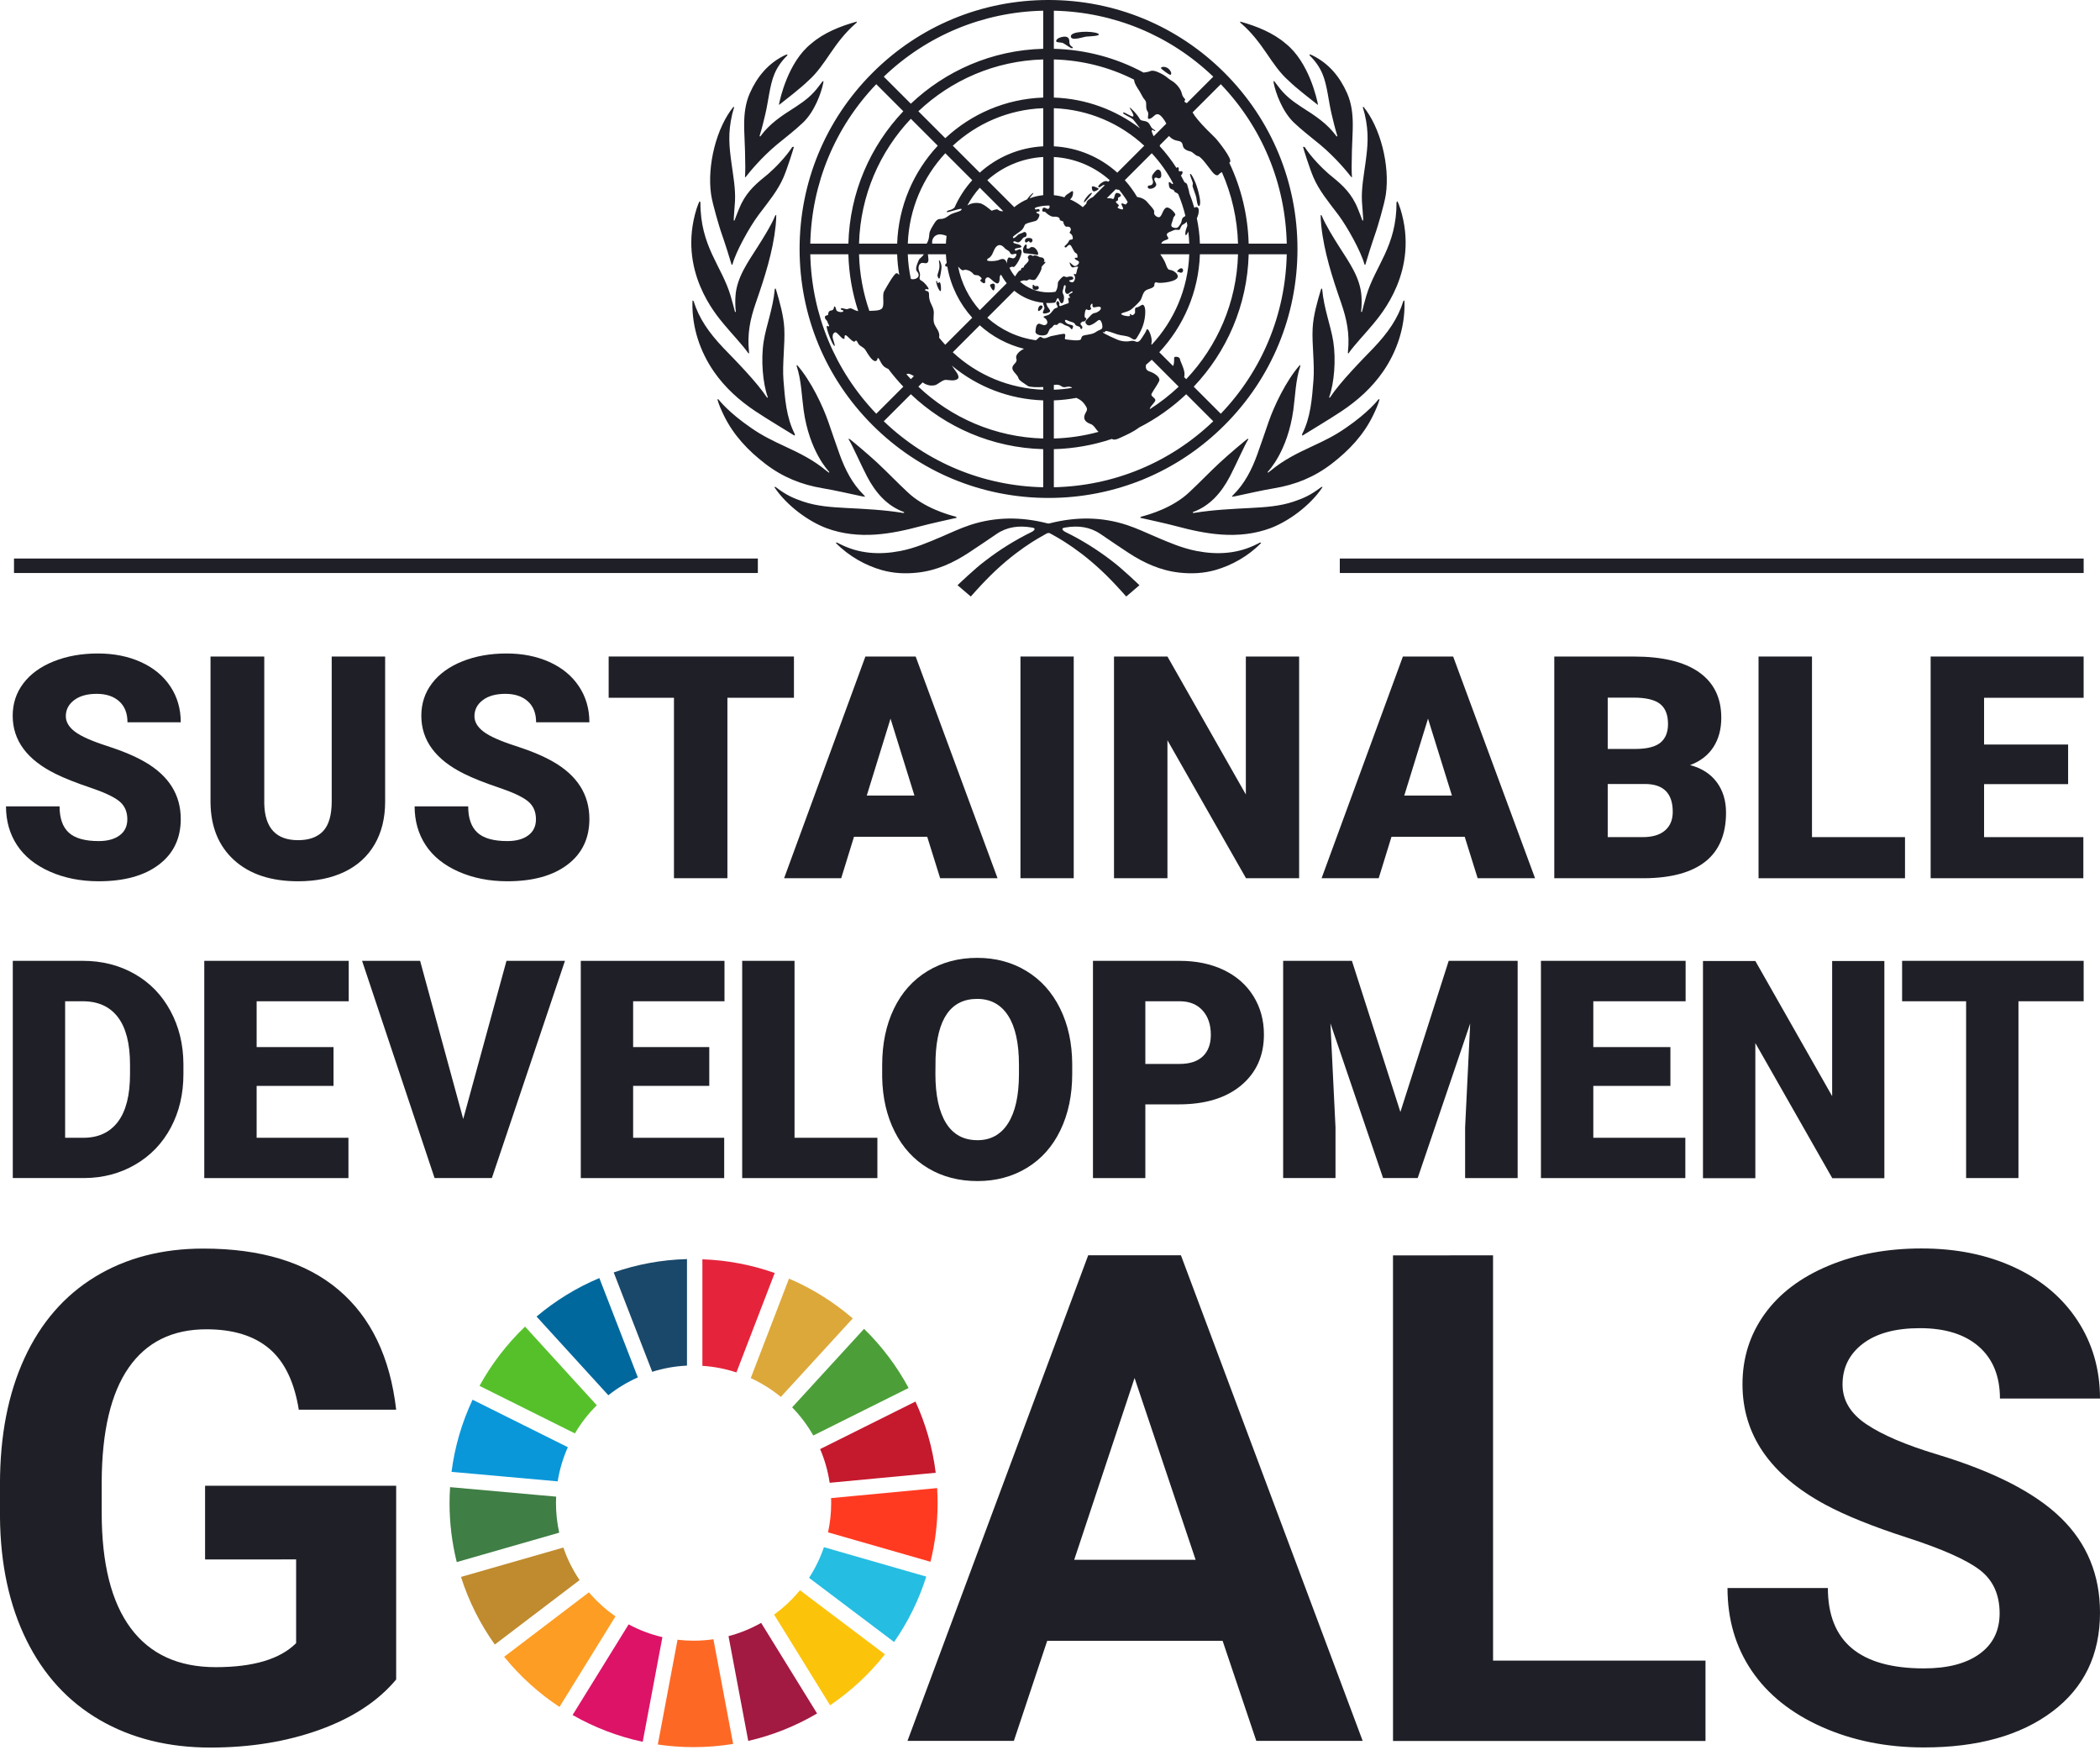
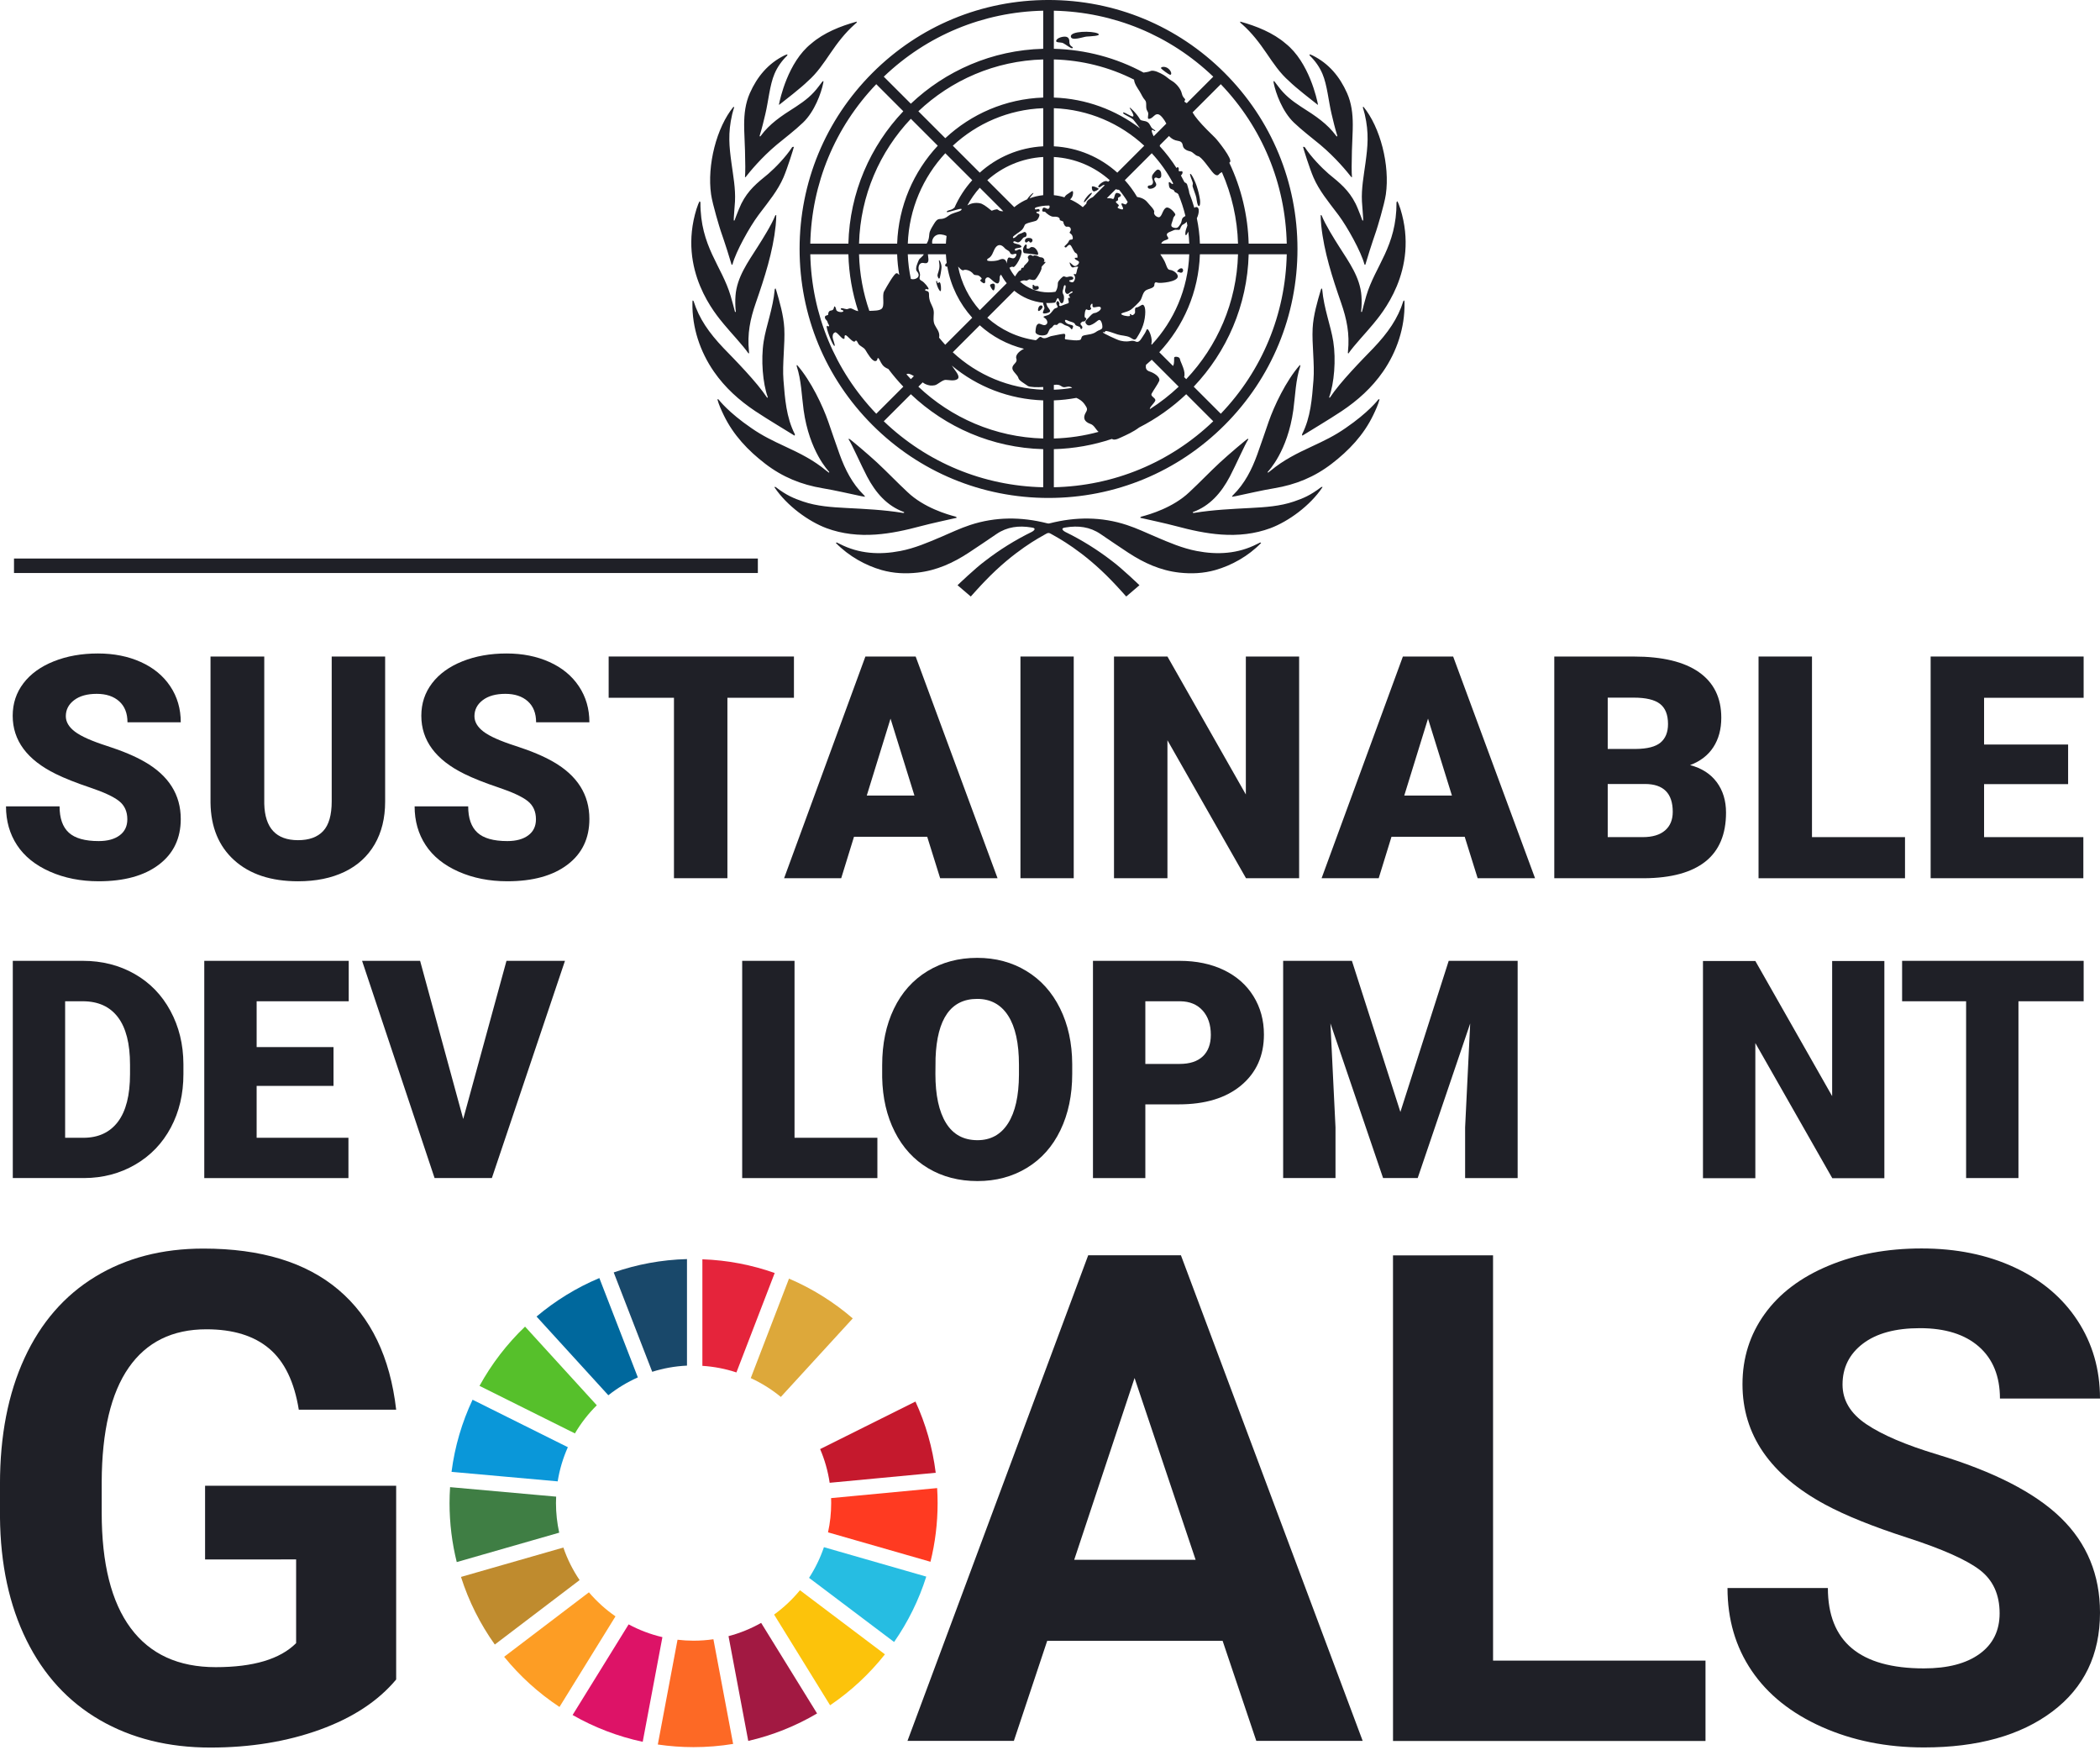
<svg xmlns="http://www.w3.org/2000/svg" width="600" height="500" viewBox="0 0 600 500" fill="none">
  <g clip-path="url(#clip0_333_5759)">
    <path d="M113.19 479.78C108.043 485.943 100.769 490.721 91.372 494.12C81.969 497.519 71.555 499.222 60.119 499.222C48.117 499.222 37.583 496.598 28.535 491.363C19.481 486.121 12.492 478.516 7.568 468.541C2.644 458.572 0.121 446.85 -0.006 433.387V423.952C-0.006 410.101 2.326 398.112 6.996 387.978C11.666 377.85 18.394 370.099 27.194 364.73C35.994 359.361 46.299 356.68 58.111 356.68C74.567 356.68 87.426 360.6 96.703 368.447C105.979 376.287 111.469 387.711 113.191 402.699H85.369C84.092 394.757 81.284 388.95 76.931 385.265C72.579 381.58 66.594 379.737 58.969 379.737C49.255 379.737 41.852 383.39 36.77 390.697C31.689 398.004 29.121 408.862 29.057 423.285V432.142C29.057 446.692 31.821 457.677 37.349 465.111C42.876 472.545 50.971 476.261 61.645 476.255C72.376 476.255 80.032 473.968 84.607 469.393V445.478L58.595 445.488V424.426H113.191L113.19 479.78Z" fill="#1F2027" />
    <path d="M306.92 445.58H341.604L324.163 393.652L306.92 445.58ZM349.318 468.732H299.201L289.677 497.317H259.281L310.917 358.587H337.405L389.339 497.317H358.943L349.318 468.732Z" fill="#1F2027" />
    <path d="M426.59 474.38H487.286V497.342H398.005L397.999 358.622L426.584 358.612L426.59 474.38Z" fill="#1F2027" />
    <path d="M571.32 460.88C571.32 455.479 569.414 451.337 565.602 448.446C561.79 445.555 554.928 442.505 545.023 439.297C535.111 436.095 527.265 432.931 521.489 429.817C505.732 421.31 497.854 409.848 497.854 395.425C497.854 387.928 499.963 381.244 504.188 375.367C508.413 369.49 514.481 364.903 522.391 361.599C530.295 358.295 539.171 356.644 549.019 356.644C558.931 356.644 567.756 358.435 575.507 362.025C583.258 365.615 589.275 370.679 593.564 377.223C597.853 383.767 600 391.195 600 399.518H571.415C571.409 393.171 569.414 388.228 565.411 384.702C561.408 381.182 555.786 379.416 548.542 379.416C541.553 379.416 536.121 380.896 532.251 383.844C528.376 386.799 526.438 390.693 526.438 395.522C526.438 400.033 528.712 403.807 533.255 406.857C537.792 409.907 544.482 412.766 553.307 415.435C569.566 420.327 581.415 426.389 588.849 433.632C596.283 440.875 600 449.891 600 460.692C600 472.694 595.457 482.116 586.378 488.94C577.293 495.77 565.062 499.188 549.692 499.188C539.018 499.188 529.303 497.231 520.535 493.33C511.767 489.422 505.083 484.072 500.477 477.274C495.871 470.475 493.571 462.597 493.571 453.645H522.251C522.251 468.951 531.394 476.607 549.692 476.607C556.484 476.607 561.789 475.222 565.601 472.458C569.413 469.694 571.319 465.837 571.319 460.882" fill="#1F2027" />
    <path d="M164.26 409.48C165.995 406.532 168.098 403.832 170.512 401.443L150.015 378.97C144.862 383.894 140.466 389.606 137.003 395.902L164.26 409.48Z" fill="#56C02B" />
    <path d="M214.5 393.68C217.601 395.103 220.491 396.914 223.096 399.062L243.644 376.628C238.231 371.958 232.093 368.108 225.428 365.261L214.5 393.68Z" fill="#DDA83A" />
    <path d="M261.56 400.38L234.322 413.958C235.625 416.995 236.546 420.216 237.048 423.584L267.348 420.724C266.452 413.551 264.47 406.708 261.56 400.38Z" fill="#C5192D" />
-     <path d="M232.37 410.08L259.601 396.502C256.227 390.237 251.926 384.538 246.875 379.608L226.327 402.036C228.665 404.444 230.705 407.144 232.37 410.08Z" fill="#4C9F38" />
    <path d="M158.85 429.38C158.85 428.77 158.869 428.154 158.901 427.544L128.594 424.831C128.499 426.337 128.441 427.849 128.441 429.38C128.441 435.194 129.159 440.842 130.5 446.236L159.771 437.837C159.174 435.111 158.85 432.284 158.85 429.38Z" fill="#3F7E44" />
    <path d="M228.56 454.28C226.406 456.904 223.922 459.236 221.171 461.231L237.169 487.141C243.109 483.119 248.396 478.201 252.837 472.591L228.56 454.28Z" fill="#FCC30B" />
    <path d="M237.48 429.38C237.48 432.252 237.175 435.047 236.578 437.741L265.849 446.147C267.183 440.778 267.888 435.162 267.888 429.38C267.888 427.944 267.844 426.521 267.755 425.098L237.455 427.963C237.468 428.44 237.48 428.903 237.48 429.38Z" fill="#FF3A21" />
    <path d="M168.26 454.88L144.04 473.293C148.545 478.84 153.875 483.675 159.854 487.62L175.852 461.742C173.037 459.791 170.484 457.478 168.26 454.88Z" fill="#FD9D24" />
    <path d="M159.34 423.18C159.88 419.755 160.878 416.483 162.244 413.421L135.019 399.856C132.007 406.254 129.942 413.186 129.008 420.461L159.34 423.18Z" fill="#0A97D9" />
    <path d="M233.45 489.48L217.471 463.608C214.567 465.247 211.441 466.531 208.15 467.395L213.786 497.327C220.8 495.713 227.421 493.038 233.45 489.48Z" fill="#A21942" />
    <path d="M235.41 441.98C234.349 445.093 232.919 448.029 231.159 450.742L255.455 469.066C259.401 463.398 262.521 457.115 264.649 450.386L235.41 441.98Z" fill="#26BDE2" />
    <path d="M203.83 468.28C201.981 468.547 200.088 468.693 198.163 468.693C196.612 468.693 195.087 468.598 193.582 468.42L187.946 498.352C191.282 498.841 194.694 499.101 198.163 499.101C202.007 499.101 205.787 498.784 209.466 498.186L203.83 468.28Z" fill="#FD6925" />
    <path d="M200.68 390.18C204.06 390.396 207.319 391.038 210.407 392.061L221.342 363.654C214.836 361.354 207.898 359.994 200.68 359.74L200.68 390.18Z" fill="#E5243B" />
    <path d="M189.26 467.68C185.854 466.886 182.614 465.647 179.609 464.033L163.598 489.924C169.761 493.451 176.496 496.055 183.631 497.58L189.26 467.68Z" fill="#DD1367" />
    <path d="M186.35 391.88C189.508 390.883 192.837 390.273 196.281 390.114V359.68C188.968 359.87 181.935 361.205 175.346 363.492L186.35 391.88Z" fill="#19486A" />
    <path d="M165.6 451.38C163.669 448.527 162.093 445.407 160.962 442.084L131.71 450.478C133.927 457.454 137.212 463.954 141.374 469.793L165.6 451.38Z" fill="#BF8B2E" />
    <path d="M173.81 398.58C176.383 396.547 179.211 394.831 182.241 393.478L171.243 365.103C164.693 367.854 158.657 371.577 153.3 376.095L173.81 398.58Z" fill="#00689D" />
    <path d="M36.38 234.05C36.38 231.82 35.592 230.079 34.01 228.828C32.428 227.582 29.652 226.293 25.681 224.958C21.703 223.624 18.457 222.334 15.934 221.089C7.732 217.061 3.627 211.521 3.627 204.474C3.627 200.961 4.65 197.866 6.696 195.185C8.735 192.504 11.633 190.414 15.369 188.921C19.111 187.427 23.317 186.678 27.987 186.678C32.536 186.678 36.621 187.491 40.23 189.118C43.838 190.738 46.647 193.057 48.648 196.056C50.65 199.055 51.647 202.485 51.647 206.342H36.424C36.424 203.762 35.636 201.761 34.054 200.338C32.472 198.921 30.331 198.209 27.637 198.209C24.911 198.209 22.757 198.806 21.175 200.014C19.593 201.214 18.805 202.746 18.805 204.601C18.805 206.227 19.676 207.695 21.417 209.017C23.158 210.338 26.214 211.698 30.591 213.102C34.969 214.513 38.572 216.025 41.379 217.651C48.222 221.597 51.646 227.036 51.646 233.961C51.646 239.502 49.556 243.854 45.382 247.011C41.208 250.175 35.477 251.751 28.202 251.751C23.068 251.751 18.424 250.836 14.262 248.994C10.1 247.151 6.968 244.629 4.865 241.426C2.762 238.218 1.713 234.526 1.713 230.352H17.019C17.019 233.745 17.902 236.249 19.656 237.856C21.41 239.464 24.256 240.27 28.202 240.27C30.724 240.27 32.719 239.724 34.18 238.638C35.648 237.551 36.379 236.026 36.379 234.05" fill="#1F2027" />
    <path d="M110.04 187.55V229.007C110.04 233.702 109.042 237.769 107.041 241.206C105.04 244.643 102.168 247.261 98.426 249.059C94.683 250.857 90.261 251.753 85.16 251.753C77.446 251.753 71.373 249.752 66.932 245.749C62.497 241.746 60.235 236.269 60.146 229.306V187.55H75.503V229.611C75.674 236.543 78.896 240.012 85.16 240.012C88.318 240.012 90.713 239.141 92.34 237.401C93.96 235.66 94.773 232.832 94.773 228.919V187.551L110.04 187.55Z" fill="#1F2027" />
    <path d="M153.13 234.05C153.13 231.82 152.342 230.079 150.76 228.828C149.178 227.582 146.402 226.293 142.431 224.958C138.453 223.624 135.207 222.334 132.684 221.089C124.482 217.061 120.377 211.521 120.377 204.474C120.377 200.961 121.4 197.866 123.446 195.185C125.485 192.504 128.383 190.414 132.119 188.921C135.861 187.427 140.067 186.678 144.737 186.678C149.286 186.678 153.371 187.491 156.98 189.118C160.588 190.738 163.397 193.057 165.398 196.056C167.399 199.055 168.397 202.485 168.397 206.342H153.174C153.174 203.762 152.386 201.761 150.804 200.338C149.222 198.921 147.081 198.209 144.387 198.209C141.661 198.209 139.507 198.806 137.925 200.014C136.343 201.214 135.555 202.746 135.555 204.601C135.555 206.227 136.426 207.695 138.167 209.017C139.908 210.338 142.964 211.698 147.341 213.102C151.719 214.513 155.321 216.025 158.129 217.651C164.972 221.597 168.396 227.036 168.396 233.961C168.396 239.502 166.306 243.854 162.132 247.011C157.957 250.175 152.227 251.751 144.952 251.751C139.818 251.751 135.174 250.836 131.012 248.994C126.85 247.151 123.718 244.629 121.615 241.426C119.512 238.218 118.463 234.526 118.463 230.352H133.769C133.769 233.745 134.653 236.249 136.406 237.856C138.16 239.464 141.006 240.27 144.952 240.27C147.474 240.27 149.469 239.724 150.93 238.638C152.398 237.551 153.129 236.026 153.129 234.05" fill="#1F2027" />
    <path d="M226.84 199.33H207.83V250.877H192.562V199.33H173.902V187.544H226.84V199.33Z" fill="#1F2027" />
    <path d="M247.65 227.26H261.266L254.436 205.296L247.65 227.26ZM264.919 239.046H243.997L240.344 250.883H224.028L247.257 187.544H261.616L285.016 250.883H268.617L264.919 239.046Z" fill="#1F2027" />
    <path d="M306.78 250.88H291.557V187.547H306.78V250.88Z" fill="#1F2027" />
    <path d="M371.18 250.88H356.001L333.554 211.469V250.88H318.286V187.547H333.554L355.957 226.958V187.547H371.18V250.88Z" fill="#1F2027" />
    <path d="M401.22 227.26H414.836L408.006 205.296L401.22 227.26ZM418.489 239.046H397.567L393.914 250.883H377.598L400.827 187.544H415.186L438.586 250.883H422.187L418.489 239.046Z" fill="#1F2027" />
    <path d="M459.35 223.96V239.139H469.357C472.108 239.139 474.23 238.51 475.704 237.252C477.185 235.988 477.928 234.215 477.928 231.922C477.928 226.642 475.298 223.992 470.05 223.961L459.35 223.96ZM459.35 213.953H467.311C470.647 213.928 473.023 213.318 474.446 212.123C475.863 210.929 476.575 209.169 476.575 206.844C476.575 204.169 475.806 202.244 474.268 201.062C472.731 199.886 470.253 199.296 466.834 199.296H459.35L459.35 213.953ZM444.082 250.886V187.553H466.834C474.979 187.553 481.18 189.046 485.431 192.033C489.675 195.019 491.797 199.352 491.797 205.039C491.797 208.317 491.041 211.113 489.535 213.432C488.03 215.757 485.812 217.466 482.883 218.565C486.187 219.436 488.729 221.062 490.495 223.439C492.261 225.815 493.151 228.718 493.151 232.137C493.151 238.344 491.181 243.008 487.255 246.121C483.322 249.24 477.502 250.829 469.789 250.886L444.082 250.886Z" fill="#1F2027" />
    <path d="M517.71 239.14H544.287V250.888H502.442V187.549H517.71V239.14Z" fill="#1F2027" />
    <path d="M590.89 224H566.88V239.141H595.242V250.882H551.612V187.549H595.325V199.335H566.88V212.69H590.89V224Z" fill="#1F2027" />
    <path d="M18.61 286.03V325.028H23.807C28.096 325.028 31.393 323.503 33.7 320.447C36 317.391 37.15 312.855 37.15 306.831V304.143C37.15 298.152 36 293.628 33.7 290.591C31.393 287.548 28.045 286.03 23.642 286.03L18.61 286.03ZM3.654 336.535V274.479H23.642C29.125 274.479 34.056 275.724 38.427 278.209C42.805 280.693 46.223 284.206 48.675 288.737C51.134 293.267 52.379 298.35 52.405 303.973V306.832C52.405 312.512 51.21 317.608 48.809 322.106C46.407 326.61 43.027 330.137 38.662 332.678C34.297 335.219 29.436 336.509 24.068 336.534L3.654 336.535Z" fill="#1F2027" />
    <path d="M95.29 310.2H73.326V325.029H99.554V336.542H58.364V274.486H99.637V286.03H73.327V299.118H95.291L95.29 310.2Z" fill="#1F2027" />
    <path d="M132.35 319.66L144.708 274.486H161.418L140.534 336.535H124.167L103.454 274.486H120.031L132.35 319.66Z" fill="#1F2027" />
-     <path d="M202.65 310.2H180.895V325.029H206.913V336.542H165.939V274.486H206.996V286.03H180.895V299.118H202.65V310.2Z" fill="#1F2027" />
    <path d="M227.01 325.03H250.683V336.536H212.053V274.48H227.009L227.01 325.03Z" fill="#1F2027" />
    <path d="M291.13 304.19C291.13 298.027 290.101 293.344 288.042 290.149C285.977 286.953 283.029 285.352 279.198 285.352C271.695 285.352 267.73 290.982 267.304 302.233L267.26 306.789C267.26 312.869 268.27 317.546 270.29 320.811C272.304 324.083 275.303 325.716 279.281 325.716C283.061 325.716 285.971 324.108 288.017 320.9C290.063 317.685 291.098 313.072 291.13 307.049V304.19ZM306.347 306.789C306.347 312.844 305.223 318.2 302.98 322.857C300.737 327.52 297.541 331.104 293.411 333.62C289.275 336.136 284.567 337.394 279.281 337.394C273.995 337.394 269.312 336.181 265.214 333.747C261.129 331.32 257.933 327.845 255.652 323.327C253.358 318.81 252.164 313.625 252.05 307.767V304.279C252.05 298.199 253.161 292.83 255.392 288.185C257.622 283.54 260.818 279.957 264.985 277.422C269.147 274.893 273.88 273.629 279.198 273.629C284.453 273.629 289.142 274.881 293.258 277.384C297.382 279.881 300.584 283.439 302.871 288.058C305.159 292.677 306.315 297.969 306.347 303.936L306.347 306.789Z" fill="#1F2027" />
    <path d="M327.24 303.93H337.044C339.941 303.93 342.146 303.206 343.671 301.758C345.189 300.309 345.951 298.263 345.951 295.62C345.951 292.723 345.17 290.404 343.607 288.669C342.044 286.941 339.915 286.058 337.215 286.032H327.24V303.93ZM327.24 315.481V336.537H312.277V274.482H337.043C341.789 274.482 345.983 275.353 349.636 277.1C353.283 278.847 356.117 281.338 358.118 284.559C360.12 287.787 361.123 291.44 361.123 295.532C361.123 301.587 358.957 306.422 354.624 310.05C350.29 313.672 344.344 315.483 336.789 315.483L327.24 315.481Z" fill="#1F2027" />
    <path d="M386.26 274.48L400.111 317.653L413.917 274.48H433.613V336.536H418.606V322.043L420.055 292.378L405.054 336.535H395.167L380.122 292.339L381.571 322.042V336.535H366.615V274.479L386.26 274.48Z" fill="#1F2027" />
-     <path d="M477.26 310.2H455.232V325.029H481.523V336.542H440.269V274.486H481.605V286.03H455.231V299.118H477.259L477.26 310.2Z" fill="#1F2027" />
    <path d="M538.39 336.58H523.516L501.526 297.969V336.58H486.563V274.524H501.526L523.471 313.135V274.524H538.389L538.39 336.58Z" fill="#1F2027" />
    <path d="M595.33 286.03H576.701V336.535H561.745V286.03H543.459V274.479H595.33V286.03Z" fill="#1F2027" />
    <path d="M216.53 163.69H4V159.554H216.53V163.69Z" fill="#1F2027" />
-     <path d="M595.33 163.69H382.8V159.554H595.33V163.69Z" fill="#1F2027" />
    <path d="M231.51 69.6H242.394C242.775 54.974 248.678 41.695 258.087 31.783L250.361 24.051C238.531 36.409 231.885 52.477 231.51 69.6ZM252.509 21.904L260.241 29.63C270.159 20.22 283.432 14.318 298.058 13.937V3.053C280.935 3.428 264.867 10.074 252.509 21.904ZM299.576 58.723C298.306 58.723 297.067 58.907 295.878 59.282C295.72 59.454 295.605 59.593 295.694 59.72C295.993 60.159 296.901 59.244 297.029 60.089C297.118 60.699 296.018 60.248 296.114 60.699C296.196 61.061 296.959 60.908 296.978 61.404C296.997 61.862 296.514 62.757 296.152 62.992C295.663 63.31 293.051 63.653 292.803 64.257C292.581 64.791 292.352 65.267 291.946 65.699C291.501 66.169 289.411 67.408 289.404 67.732C289.392 68.495 290.408 67.523 290.694 67.224C291.139 66.748 291.755 66.754 292.429 66.366C293.356 65.839 293.712 67.688 292.721 67.751C292.098 67.796 291.577 69.537 290.605 69.2C290.364 69.117 289.671 68.685 289.519 69.13C289.36 69.6 290.967 69.677 291.469 70.007C292.746 70.852 290.497 70.795 290.135 71.023C289.779 71.252 289.957 71.742 290.44 71.544C290.91 71.347 291.552 70.858 291.844 71.653C292.238 72.733 290.065 76.678 289.436 76.265C289.087 76.037 288.731 76.361 288.407 76.494C288.839 77.39 289.385 78.222 290.008 78.984C290.44 78.279 291.113 77.282 291.399 77.275C291.799 77.263 291.666 76.945 291.819 76.659C292.003 76.316 292.486 76.678 292.517 76.208C292.556 75.738 293.75 75.064 293.89 74.378C293.96 74.01 293.515 73.641 293.699 73.33C293.922 72.961 294.087 72.904 294.322 72.822C294.563 72.739 295.135 73.305 295.307 73.057C295.478 72.815 296.323 72.999 296.971 73.412C297.264 73.597 297.835 73.381 298.191 73.883C298.674 74.569 298.166 74.626 298.255 74.778C298.337 74.931 298.553 74.696 298.68 74.817C298.954 75.084 297.41 75.986 297.588 76.481C297.759 76.971 296.279 79.391 295.872 79.779C295.313 80.287 294.392 79.715 294.03 79.823C293.636 79.931 293.559 80.268 292.956 80.122C292.492 80.007 291.933 80.198 291.418 80.439C293.597 82.358 296.457 83.521 299.576 83.521C300.25 83.521 300.91 83.464 301.552 83.356C301.952 82.841 302.118 82.206 302.207 81.558C302.251 81.208 302.194 80.751 302.378 80.439C302.537 80.173 303.547 78.927 303.954 78.946C304.31 78.959 304.551 79.27 305.059 79.112C306.051 78.8 306.66 79.061 306.673 79.493C306.686 80.084 305.428 79.912 305.479 80.249C305.51 80.484 306.425 80.84 306.724 80.497C307.283 79.868 307.201 79.035 307.054 78.858C306.66 78.356 306.686 78.146 307.258 78.343C307.607 78.464 307.601 77.079 307.938 76.545C308.395 75.827 307.092 76.329 306.552 76.405C306.044 76.475 305.618 75.388 305.606 75.007C305.6 74.728 306.578 75.979 307.073 76.005C307.633 76.037 308.293 75.382 308.3 74.912C308.312 74.435 307.232 74.372 307.067 73.794C306.978 73.476 307.944 73.788 307.868 73.482C307.81 73.209 307.969 72.548 307.359 72.288C306.756 72.027 306.197 70.09 305.714 69.956C305.282 69.835 304.926 70.42 304.659 70.636C304.398 70.846 303.979 70.477 304.202 70.28C304.513 69.988 305.231 69.365 305.383 68.876C305.637 68.056 306.692 68.921 306.502 67.77C306.305 66.531 305.244 66.767 305.733 66.169C306.235 65.559 305.86 64.568 304.837 64.765C304.367 64.861 303.871 64.092 303.82 63.425C303.788 63.056 302.74 63.113 302.778 62.726C302.861 61.938 301.679 61.855 300.955 61.906C300.23 61.963 298.826 60.845 298.667 60.572C298.515 60.299 297.505 60.813 297.842 59.752C298.166 58.704 299.163 59.937 299.576 59.638C300.027 59.314 299.887 58.984 299.817 58.73C299.735 58.73 299.659 58.723 299.576 58.723ZM301.101 55.756C302.137 55.858 303.153 56.068 304.144 56.373C304.405 55.737 305.053 55.426 305.587 55.064C306.216 54.638 306.673 54.155 306.584 55.312C306.502 56.131 306.158 56.627 305.739 56.957C306.8 57.421 307.817 58.006 308.763 58.705C308.967 58.857 309.17 59.016 309.367 59.181L310.415 58.139C310.403 58.101 310.396 58.063 310.396 58.018C310.415 57.427 311.273 56.716 312.264 56.284L315.663 52.891C315.587 52.872 315.505 52.859 315.403 52.846C314.952 52.789 314.297 53.736 313.859 53.475C313.357 53.183 315.352 51.417 316.248 51.76C316.369 51.804 316.502 51.855 316.642 51.913L317.074 51.48C312.773 47.643 307.213 45.197 301.101 44.847L301.101 55.756ZM301.101 41.797C308.052 42.16 314.374 44.942 319.228 49.32L326.929 41.626C320.086 35.279 311.051 31.282 301.102 30.908L301.101 41.797ZM301.101 27.87C310.339 28.188 318.84 31.422 325.74 36.676C324.958 35.641 324.171 34.574 323.802 34.186C323.135 33.474 320.638 32.597 320.892 32.191C321.14 31.784 323.364 33.557 323.751 33.246C324.221 32.871 322.639 30.831 322.754 30.755C322.919 30.647 324.793 32.464 325.715 34.084C326.102 34.656 327.125 34.37 327.919 34.923C328.618 35.412 328.669 36.2 329.254 36.708C329.349 36.791 330.601 37.509 329.876 37.426C329.667 37.401 329.343 36.956 329.107 37.185C328.955 37.325 329.196 38.093 329.622 38.926L333.237 35.311C332.716 34.243 331.681 32.839 330.956 32.661C330.213 32.483 329.756 33.106 329.241 33.532C328.726 33.957 328.085 34.103 328.008 33.818C327.913 33.493 328.11 32.699 328.072 32.369C328.021 31.95 327.697 31.625 327.583 31.225C327.328 30.279 327.71 29.224 327.138 28.595C326.502 27.909 326.083 26.867 325.588 26.073C325.047 25.208 324.075 23.881 324.018 22.75C316.978 19.185 309.189 17.197 301.101 16.98L301.101 27.87ZM301.101 13.937C310.193 14.172 318.929 16.517 326.738 20.736C327.469 20.621 328.187 20.532 328.669 20.31C329.642 19.859 331.548 20.882 332.463 21.416C333.301 21.905 333.956 22.623 334.877 23.137C335.817 23.665 337.336 25.189 337.666 26.721C338.003 28.252 338.975 28.15 338.486 28.767C338.244 29.078 338.619 29.199 339.083 29.472L346.65 21.905C334.292 10.074 318.224 3.428 301.101 3.054L301.101 13.937ZM348.797 24.052L340.734 32.115C341.471 33.405 342.856 35.025 344.813 37.02C345.62 37.84 346.472 38.647 347.189 39.371C347.876 40.057 352.272 45.528 351.421 46.322C351.357 46.385 351.294 46.436 351.224 46.493C354.649 53.673 356.548 61.595 356.758 69.601H367.642C367.273 52.478 360.628 36.41 348.797 24.052ZM367.642 72.644H356.765C356.377 87.27 350.475 100.543 341.065 110.461L348.797 118.193C360.627 105.835 367.273 89.767 367.642 72.644ZM315.765 94.641C315.791 95.174 315.251 94.749 315.085 94.926C314.92 95.104 319.368 97.188 320.067 97.309C320.543 97.385 321.452 97.728 323.059 97.404C324.139 97.195 324.438 97.69 324.94 97.671C325.658 97.646 326.122 96.674 326.541 96.076C327.64 94.507 327.43 94.297 327.723 94.05C328.098 93.738 329.178 96.14 329.044 97.671C329.019 97.913 328.993 98.135 328.955 98.351L329.076 98.465C335.417 91.629 339.42 82.594 339.788 72.644H331.516C331.801 73.115 332.291 73.718 332.812 74.792C333.231 75.656 333.479 77.022 334.178 77.085C335.315 77.194 336.478 78.134 336.516 78.922C336.579 80.567 331.465 80.968 330.791 80.758C330.226 80.58 329.851 80.542 329.813 81.425C329.775 82.429 327.964 82.442 327.259 83.039C326.458 83.712 326.369 84.945 325.835 85.809C325.518 86.324 323.624 88.109 323.11 88.465C321.883 89.329 319.564 89.367 320.625 89.939C321.381 90.339 323.097 90.485 322.881 90.085C322.633 89.627 323.008 89.583 323.3 89.958C323.523 90.244 324.33 89.685 324.31 89.17C324.291 88.681 324.19 87.88 324.641 87.848C325.378 87.804 326.153 86.984 326.515 87.061C326.934 87.15 327.494 88.071 327.074 90.885C326.655 93.7 325.308 95.663 324.774 96.546C324.196 97.493 323.618 96.769 322.836 96.369C321.852 95.86 320.359 95.886 319.323 95.543C318.77 95.365 315.753 94.221 315.765 94.641ZM319.736 54.225C319.367 54.219 319.069 54.149 318.802 54.047L316.254 56.589C316.743 56.722 317.283 56.538 317.893 56.811C318.567 57.11 318.236 54.918 319.272 55.121C320.333 55.325 320.6 55.998 319.73 56.328C319.024 56.557 319.901 57.142 319.056 57.434C318.281 57.694 319.679 58.374 319.672 58.679C319.653 59.099 318.611 59.257 320.181 59.74C321.737 60.223 320.181 58.425 320.422 58.177C320.708 57.866 321.547 58.66 321.775 58.311C321.858 58.184 322.01 57.961 322.201 57.701C321.477 56.474 320.645 55.312 319.736 54.225ZM329.076 43.773L321.375 51.474C322.703 52.942 323.878 54.543 324.882 56.258C325.791 56.398 327.023 56.76 327.824 57.783C328.383 58.514 330.01 59.962 329.762 60.617C329.609 61.017 329.946 61.513 330.321 61.773C330.886 62.167 331.287 62.161 331.598 61.76C332.163 61.036 332.246 60.058 333.002 59.441C333.923 58.679 335.81 60.877 335.81 61.278C335.804 61.678 335.321 61.773 335.181 62.485C334.991 63.457 334.152 64.62 335.105 64.95C336.49 65.42 336.662 64.874 337.329 63.902C337.634 63.45 337.57 62.726 337.901 62.281C338.11 62.002 338.422 61.888 338.695 61.697C338.174 59.543 337.488 57.446 336.636 55.439C336.433 55.235 336.192 55.077 335.893 54.975C335.397 54.816 335.677 54.371 335.029 54.161C334.286 53.926 333.993 53.717 333.923 52.408C333.873 51.353 334.813 52.751 335.048 52.573C335.099 52.529 335.143 52.465 335.194 52.395C333.53 49.257 331.471 46.359 329.076 43.773ZM331.852 69.461C331.833 69.506 331.808 69.557 331.77 69.601H339.788C339.75 68.445 339.648 67.301 339.515 66.164C339.451 66.285 339.381 66.405 339.324 66.52C338.727 67.765 338.638 67.015 338.676 66.475C338.733 65.783 339 65.135 339.254 64.429C339.191 64.055 339.127 63.692 339.051 63.324C338.816 63.667 338.466 63.908 337.92 64.182C337.57 64.36 337.234 65.192 337.107 65.516C336.948 65.897 336.065 65.421 335.34 65.77C334.07 66.386 332.767 66.475 333.701 67.797C334.292 68.629 332.278 68.394 331.852 69.461ZM330.054 114.508C329.768 115.201 328.313 116.446 328.561 116.859C331.503 114.985 334.248 112.844 336.77 110.461L329.076 102.767C328.536 103.269 327.983 103.752 327.417 104.228C327.284 105.111 327.411 105.798 328.491 106.134C329.66 106.496 331.611 107.685 331.198 108.835C330.74 109.864 329.597 111.408 329.05 112.437C328.58 113.308 330.404 113.682 330.054 114.508ZM338.32 107.716L338.917 108.314C347.781 98.948 353.34 86.432 353.721 72.645H342.831C342.456 83.433 338.117 93.231 331.223 100.62L335.15 104.546C335.182 104.495 335.207 104.438 335.232 104.381C335.556 103.695 335.417 102.793 335.474 102.164C335.506 101.751 337.005 101.852 337.113 102.532C337.202 103.104 337.501 103.53 338.022 104.959C338.397 105.982 338.574 106.928 338.32 107.716ZM331.414 41.608C331.395 41.671 331.363 41.709 331.325 41.735C333.117 43.672 334.73 45.776 336.154 48.012C336.319 47.803 336.446 47.612 336.681 47.879C337.062 48.317 336.274 49.111 337.418 48.908C338.104 48.781 337.964 49.658 337.405 50.128C337.761 50.763 338.098 51.405 338.422 52.059C338.822 52.237 339.127 52.453 339.184 52.714C339.369 53.483 339.718 54.328 339.807 55.173C340.347 56.545 340.83 57.949 341.237 59.385C341.796 58.902 342.425 59.163 342.495 59.963C342.558 60.764 342.304 61.634 341.954 62.352C342.444 64.703 342.749 67.124 342.831 69.602H353.721C353.524 62.556 351.942 55.58 349.115 49.175C348.899 49.346 348.607 49.359 348.244 49.823C347.692 50.522 346.802 49.651 346.313 49.041C345.398 47.917 343.251 44.752 342.285 44.594C341.478 44.46 340.874 43.406 340.023 43.234C339.171 43.062 338.117 42.586 337.977 41.684C337.831 40.769 337.5 40.388 336.554 40.241C335.486 40.076 334.743 39.657 333.993 38.856L331.388 41.461C331.407 41.519 331.42 41.569 331.414 41.608ZM346.644 120.341L338.918 112.615C334.934 116.389 330.404 119.604 325.467 122.12C323.84 123.353 321.851 124.242 320.346 124.929C319.717 125.208 319.037 125.583 318.319 125.583C318.09 125.583 317.893 125.507 317.69 125.386C312.454 127.14 306.883 128.156 301.101 128.309V139.193C318.224 138.818 334.292 132.172 346.644 120.341ZM306.324 110.792C305.968 110.411 305.25 110.379 304.735 110.519C302.969 110.996 303.56 109.592 301.101 109.954V111.332C302.874 111.269 304.621 111.085 306.324 110.792ZM301.101 114.376V125.266C305.511 125.145 309.787 124.491 313.878 123.366C313.027 122.648 312.639 121.473 311.591 121.117C309.78 120.494 309.291 119.376 310.269 117.762C310.803 116.892 310.593 116.542 309.971 115.615C309.215 114.484 308.243 113.969 307.531 113.664C305.434 114.052 303.287 114.299 301.101 114.376ZM300.415 96.001C301.571 95.804 302.804 95.473 303.846 95.365C304.989 95.251 303.801 96.884 304.481 96.947C305.294 97.03 308.63 97.602 308.865 96.839C309.062 96.217 309.107 95.937 309.825 95.784C311.172 95.492 312.245 95.53 313.389 94.66C313.802 94.342 314.66 94.228 314.901 93.764C315.143 93.294 314.723 91.076 313.904 91.439C313.497 91.617 313.014 92.188 312.156 92.621C311.381 93.014 310.829 93.192 310.282 92.449C309.774 91.782 310.574 91.254 310.987 90.803C311.623 90.098 312.207 89.393 312.919 89.393C313.192 89.393 314.66 88.662 314.533 87.995C314.374 87.131 312.671 88.071 312.271 87.716C311.998 87.468 312.265 86.845 312.055 86.756C311.851 86.661 311.222 87.519 311.712 87.989C311.966 88.23 311.305 88.904 310.562 88.421C309.99 88.04 309.844 90.117 309.895 90.498C309.945 90.879 310.727 90.772 310.206 91.458C309.685 92.15 309.488 91.636 309.1 91.972C308.637 92.385 308.529 92.538 309.1 93.129C309.558 93.599 308.834 94.495 308.662 93.656C308.554 93.103 307.385 93.269 307.163 92.639C306.934 91.991 305.981 92.055 304.831 91.464C303.954 91.019 304.068 92.341 305.549 92.678C306.807 92.97 306.743 93.116 306.381 93.904C306.089 94.552 306.146 93.408 304.647 93.014C303.687 92.76 303.643 92.246 302.887 92.252C302.118 92.265 302.366 92.989 301.559 92.798C300.942 92.652 300.847 93.478 300.282 93.72C299.595 94.018 299.634 95.263 298.935 95.607C297.893 96.115 295.758 95.734 295.853 94.698C295.948 93.669 295.999 92.894 296.597 92.531C297.124 92.214 297.994 93.141 298.725 92.811C299.487 92.474 299.297 91.661 298.833 91.134C298.693 90.956 298.134 90.683 298.147 90.505C298.16 90.289 299.252 90.187 299.799 89.812C300.352 89.444 300.949 88.459 301.228 88.236C301.533 88.001 302.124 87.944 302.175 87.722C302.251 87.442 301.762 86.94 301.807 86.597C301.857 86.26 301.972 86 302.239 86.019C302.499 86.038 302.817 86.8 302.645 86.978C302.455 87.188 302.785 87.537 303.141 87.391C303.503 87.245 304.786 86.743 305.155 86.642C305.663 86.508 305.034 85.365 305.193 85.161C305.352 84.964 305.498 85.218 305.695 85.028C305.892 84.831 305.295 84.64 305.39 84.221C305.46 83.91 306.8 83.547 306.432 83.306C306.063 83.071 305.568 83.763 305.269 83.891C304.602 84.189 304.278 83.459 304.297 82.906C304.31 82.639 304.678 81.686 304.354 81.501C303.916 81.247 303.84 82.378 303.77 82.594C303.668 82.931 303.382 83.357 303.871 84.265C304.132 84.761 303.999 86.425 303.484 86.61C302.937 86.807 302.696 85.765 302.442 85.333C302.397 85.257 302.353 85.206 302.308 85.18C302.302 85.174 302.296 85.174 302.289 85.174C302.27 85.162 302.251 85.155 302.226 85.162C302.2 85.162 302.175 85.174 302.15 85.193L302.131 85.212C302.105 85.238 302.086 85.263 302.054 85.308C302.01 85.371 301.94 85.492 301.889 85.587C301.845 85.664 301.762 85.829 301.66 86.121C301.597 86.305 301.483 86.42 301.273 86.464C300.72 86.528 300.155 86.566 299.576 86.566C299.36 86.566 299.138 86.56 298.916 86.547C299.011 86.89 299.106 87.265 299.233 87.5C299.538 88.072 300.117 88.535 300.015 88.955C299.92 89.374 298.16 89.755 298.013 89.45C297.829 89.063 298.458 88.294 298.407 87.945C298.318 87.309 297.994 86.928 298.033 86.483C294.926 86.172 292.086 84.939 289.792 83.059L282.085 90.766C285.884 94.158 290.669 96.465 295.955 97.195C296.698 96.738 297.01 95.925 297.594 96.363C298.535 97.075 299.665 96.128 300.415 96.001ZM298.058 110.551C296.527 110.665 294.208 110.627 293.661 110.252C292.518 109.458 291.158 108.683 291.006 108.073C290.726 106.98 289.239 106.167 289.239 105.144C289.239 104.013 290.802 103.638 290.389 102.488C290.052 101.58 290.942 100.429 292.569 99.635C287.797 98.46 283.47 96.115 279.932 92.92L272.218 100.633C279.309 107.221 288.375 110.97 298.058 111.332L298.058 110.551ZM298.058 114.376C288.401 114.045 279.302 110.563 271.938 104.432C272.103 104.636 272.249 104.826 272.357 105.017C272.859 105.881 274.607 107.641 273.495 108.34C272.573 108.924 271.049 108.53 270.191 108.518C269.25 108.505 267.878 109.915 267.071 110.055C266.042 110.233 265.451 110.151 264.492 109.763C264.25 109.668 263.952 109.477 263.615 109.236L262.389 110.462C271.754 119.325 284.271 124.885 298.058 125.266L298.058 114.376ZM298.058 128.309C283.432 127.921 270.159 122.025 260.241 112.616L252.509 120.342C264.867 132.172 280.935 138.818 298.058 139.193L298.058 128.309ZM245.438 72.644C245.591 78.286 246.62 83.718 248.38 88.808C248.443 88.802 248.507 88.802 248.57 88.802C249.676 88.751 251.15 88.783 251.849 88.249C252.923 87.423 251.931 84.462 252.599 83.23C253.431 81.705 255.502 78.09 256.125 78.064C256.678 78.039 256.652 78.452 256.932 78.522C256.601 76.59 256.392 74.633 256.328 72.644L245.438 72.644ZM260.242 33.932C251.379 43.297 245.819 55.814 245.438 69.601H256.328C256.703 58.813 261.042 49.015 267.936 41.626L260.242 33.932ZM298.059 27.87V16.98C284.272 17.362 271.755 22.921 262.39 31.784L270.084 39.479C277.473 32.585 287.27 28.245 298.059 27.87ZM298.059 41.798V30.908C288.11 31.282 279.068 35.279 272.232 41.626L279.933 49.32C284.787 44.942 291.108 42.16 298.059 41.798ZM287.653 75.299C287.659 75.236 287.659 75.166 287.666 75.096C287.672 75.077 287.672 75.058 287.672 75.045C287.678 74.988 287.684 74.937 287.691 74.886C287.697 74.867 287.697 74.842 287.697 74.816C287.703 74.784 287.709 74.753 287.709 74.721C287.715 74.702 287.722 74.683 287.722 74.664C287.722 74.645 287.728 74.626 287.728 74.607C287.741 74.537 287.76 74.467 287.773 74.397C287.785 74.327 287.804 74.264 287.823 74.206C287.829 74.187 287.836 74.168 287.842 74.149C287.855 74.105 287.868 74.067 287.881 74.028C287.887 74.009 287.9 73.99 287.906 73.971C287.919 73.933 287.938 73.895 287.957 73.863C287.963 73.844 287.969 73.831 287.976 73.819C288.001 73.774 288.027 73.73 288.058 73.692C288.154 73.565 288.287 73.546 288.446 73.565C288.719 73.603 289.056 73.781 289.386 73.793C289.621 73.806 289.857 73.736 290.06 73.476C290.155 73.355 290.238 73.222 290.301 73.088C290.365 72.955 290.403 72.828 290.409 72.72C290.409 72.669 290.397 72.618 290.377 72.58C290.32 72.465 290.168 72.427 289.856 72.529C289.793 72.554 289.729 72.573 289.666 72.593C289.539 72.624 289.412 72.65 289.291 72.656C289.228 72.656 289.177 72.656 289.113 72.643C288.942 72.624 288.795 72.548 288.681 72.389C288.643 72.338 288.611 72.281 288.586 72.205C288.548 72.116 288.503 72.04 288.459 71.97C288.262 71.69 287.982 71.55 287.684 71.373C287.537 71.284 287.391 71.195 287.245 71.068C287.175 71.004 287.099 70.941 287.036 70.858C286.978 70.794 286.927 70.737 286.877 70.68C286.851 70.661 286.832 70.642 286.807 70.623C286.775 70.585 286.743 70.553 286.705 70.521C286.673 70.496 286.648 70.47 286.622 70.451C286.591 70.426 286.559 70.4 286.527 70.375C286.495 70.35 286.464 70.331 286.432 70.305C286.407 70.286 286.375 70.273 286.349 70.254C286.311 70.229 286.279 70.21 286.241 70.191L286.165 70.153C286.127 70.134 286.082 70.115 286.044 70.096C286.025 70.09 286.006 70.09 285.987 70.083C285.943 70.064 285.892 70.051 285.847 70.038C285.835 70.038 285.828 70.038 285.816 70.032C285.453 69.969 285.072 70.058 284.704 70.42C284.698 70.42 284.698 70.426 284.691 70.426C284.634 70.483 284.577 70.553 284.519 70.623C284.507 70.629 284.507 70.636 284.5 70.642C284.443 70.718 284.386 70.794 284.329 70.883C284.323 70.889 284.323 70.896 284.316 70.903C284.253 70.991 284.195 71.087 284.145 71.195C284.024 71.411 283.909 71.659 283.801 71.945C282.918 74.264 281.889 73.552 282.061 74.378C282.08 74.473 282.327 74.543 282.69 74.569C282.836 74.581 283.001 74.588 283.172 74.588C283.344 74.588 283.528 74.588 283.712 74.575C283.903 74.562 284.094 74.543 284.278 74.524C284.367 74.511 284.462 74.499 284.551 74.48C284.602 74.474 284.653 74.467 284.704 74.454C284.754 74.448 284.805 74.435 284.856 74.422C284.894 74.416 284.945 74.403 284.983 74.397C285.04 74.384 285.098 74.365 285.148 74.353C285.18 74.34 285.212 74.333 285.244 74.321C285.326 74.295 285.403 74.27 285.466 74.238C285.587 74.181 285.708 74.136 285.828 74.092H285.841C285.949 74.054 286.063 74.028 286.178 74.009C286.406 73.965 286.616 73.965 286.781 74.028C286.902 74.067 287.156 74.175 287.334 74.435C287.48 74.645 287.62 75.007 287.652 75.299M279.938 88.616L287.645 80.903C287.016 80.141 286.463 79.315 285.987 78.431V78.437C285.866 78.577 285.765 78.723 285.701 78.857C285.542 79.2 285.752 80.35 285.275 80.839C284.659 81.481 283.001 79.441 282.48 79.27C281.768 79.047 281.431 79.829 281.47 80.058C281.565 80.642 281.444 80.877 281.19 80.928C280.93 80.979 279.64 80.102 280.218 79.88C280.891 79.626 280.04 79.047 279.754 78.819C279.252 78.431 278.471 78.793 278.109 78.279C277.715 77.732 276.978 77.338 276.749 77.275C276.596 77.23 275.834 76.906 275.338 77.167C274.951 77.376 274.531 76.951 274.239 76.665C274.074 76.512 273.915 76.328 273.744 76.15C274.665 80.877 276.851 85.153 279.938 88.616ZM268.838 66.963C267.987 66.874 267.123 67.23 266.665 67.973C266.341 68.482 266.252 69.06 266.36 69.6H270.255C270.293 68.863 270.363 68.132 270.452 67.414C269.95 67.154 269.353 67.014 268.838 66.963ZM276.393 58.672C276.501 58.627 276.603 58.583 276.711 58.519C278.032 57.763 279.767 57.909 280.51 58.227C281.463 58.646 282.683 59.701 283.236 60.127C283.471 60.311 283.585 59.968 284.71 59.803C285.173 59.733 285.281 60.203 285.949 60.298C286.222 60.336 286.438 60.349 286.641 60.33L279.932 53.627C278.566 55.158 277.378 56.855 276.393 58.672ZM277.784 51.473L270.084 43.773C263.743 50.609 259.74 59.651 259.372 69.6H264.759C265.668 68.145 265.357 67.039 265.662 66.194C265.948 65.387 266.424 64.65 266.869 63.926C267.269 63.284 267.72 62.566 268.553 62.56C270.306 62.554 270.745 61.632 271.863 61.124C272.975 60.609 274.944 60.311 274.722 59.726C274.569 59.332 270.605 60.87 270.522 60.571C270.37 60.05 271.774 60.095 272.358 59.567C272.479 59.453 272.593 59.389 272.701 59.332C273.972 56.441 275.694 53.792 277.784 51.473ZM259.079 106.87C259.048 106.889 259.009 106.902 258.971 106.914C259.384 107.391 259.81 107.855 260.242 108.312L261.112 107.442C260.293 106.927 259.543 106.597 259.079 106.87ZM261.951 77.466C261.316 76.735 262.371 74.67 262.529 74.264C262.695 73.832 263.654 73.279 263.94 72.644H259.365C259.454 75.033 259.759 77.383 260.248 79.683C261.348 80.084 263.457 79.188 261.951 77.466ZM268.368 95.822C268.368 96.038 268.356 96.254 268.311 96.457C268.877 97.15 269.455 97.83 270.065 98.49L277.784 90.771C274.15 86.743 271.615 81.711 270.656 76.145C270.421 76.202 270.217 76.177 270.09 75.948C269.931 75.681 270.16 75.401 270.49 75.128C270.382 74.309 270.3 73.483 270.255 72.644H265.115C265.172 73.457 265.496 74.639 264.956 75.046C264.512 75.383 263.883 75.046 263.482 75.097C262.498 75.23 262.275 76.418 262.536 77.231C262.707 77.772 262.942 78.191 262.847 78.782C262.758 79.328 262.459 79.76 263.33 80.224C264.13 80.637 265.42 82.283 265.312 82.562C265.179 82.924 264.385 82.219 264.334 82.88C264.302 83.286 265.503 82.765 265.433 84.132C265.395 84.932 265.598 85.802 265.827 86.349C266.303 87.486 266.85 88.236 266.799 89.519C266.761 90.587 266.577 91.743 267.04 92.747C267.517 93.776 268.362 94.609 268.368 95.822ZM295.263 55.134C295.34 55.255 294.552 55.973 294.145 56.665C295.403 56.195 296.718 55.89 298.059 55.757V44.848C291.947 45.197 286.381 47.643 282.086 51.481L289.787 59.181C290.676 58.457 291.635 57.828 292.671 57.307C292.938 57.174 293.211 57.047 293.484 56.932C294.012 56.011 295.162 54.981 295.263 55.134ZM250.362 118.193L258.095 110.461C256.57 108.86 255.14 107.17 253.812 105.403C253.215 105.162 252.611 104.832 252.192 104.311C251.531 103.491 251.182 102.284 250.871 102.284C250.553 102.284 250.845 103.046 250.14 103.148C249.181 103.288 247.834 100.911 247.306 100.041C246.684 99.024 245.661 99.012 245.159 98.052C245.013 97.779 244.67 96.934 244.345 97.436C243.818 98.287 242.001 95.581 241.537 95.765C241.061 95.949 241.48 96.515 241.213 96.756C240.692 97.22 239.161 94.685 238.589 94.939C238.049 95.187 237.928 95.511 237.897 96.184C237.865 96.883 238.735 98.675 238.43 98.815C237.998 99.018 235.787 93.382 236.264 93.128C236.537 92.982 236.499 93.382 236.804 93.198C237.115 93.007 236.581 92.62 236.435 92.01C236.283 91.368 235.73 91.356 235.686 90.657C235.641 89.951 236.639 90.187 236.626 89.844C236.62 89.5 236.708 89.113 236.988 88.871C237.318 88.585 238.094 88.884 238.259 87.893C238.398 87.054 238.824 87.836 238.913 88.458C239.015 89.189 240.87 89.367 240.965 88.871C241.016 88.554 240.209 88.566 240.209 88.287C240.209 87.753 241.232 88.261 241.931 88.325C242.236 88.35 242.782 87.861 243.481 88.217C244.237 88.611 244.701 88.802 245.203 88.884C243.519 83.75 242.541 78.293 242.395 72.644H231.511C231.886 89.767 238.532 105.835 250.362 118.193ZM228.455 71.119C228.455 52.109 235.85 34.243 249.276 20.818C262.701 7.387 280.567 -0.003 299.577 -0.003C318.593 -0.003 336.46 7.386 349.885 20.818C363.31 34.243 370.706 52.109 370.706 71.119C370.706 90.135 363.31 108.002 349.885 121.427C336.46 134.852 318.594 142.248 299.577 142.248C280.567 142.248 262.701 134.852 249.276 121.427C235.851 108.002 228.455 90.136 228.455 71.119ZM268.483 79.43C268.559 79.264 269.074 76.914 268.997 76.011C268.915 75.122 268.438 74.277 268.318 74.334C268.159 74.417 268.394 74.957 268.419 75.827C268.464 77.123 267.848 78.203 267.848 78.635C267.848 79.036 268.235 79.951 268.483 79.43ZM268.845 82.854C268.89 82.371 268.851 80.961 268.515 80.688C268.178 80.414 268.222 80.929 267.981 80.897C267.79 80.878 267.809 80.224 267.568 80.224C267.333 80.224 267.651 81.348 267.905 81.996C268.159 82.651 268.788 83.718 268.845 82.854ZM283.839 82.962C284.15 82.962 284.379 81.844 284.188 81.291C283.992 80.745 282.975 81.158 282.88 81.412C282.797 81.672 283.515 82.962 283.839 82.962ZM295.275 70.636C294.246 70.369 294.455 70.954 293.826 71.024C292.784 71.138 293.712 70.255 293.197 69.848C292.975 69.67 292.359 70.56 292.314 71.119C292.289 71.386 292.276 72.301 292.721 72.326C293.166 72.358 295.485 72.625 296.26 72.796C297.149 73 296.228 70.877 295.275 70.636ZM293.134 69.264C293.642 69.264 293.623 68.882 293.922 68.895C294.22 68.908 293.973 69.283 294.494 69.283C295.008 69.283 295.548 67.961 293.896 67.961C292.549 67.961 292.727 69.245 293.134 69.264ZM295.517 81.584C295.434 81.272 294.9 81.323 295.034 81.609C295.167 81.889 294.868 82.175 295.148 82.53C295.51 82.918 296.285 82.874 296.679 82.549C296.902 82.308 296.762 81.844 296.59 81.749C296.292 81.603 295.599 81.889 295.517 81.584ZM313.63 9.547C311.985 8.797 305.796 8.829 305.955 10.443C306.089 11.815 309.532 10.525 310.422 10.449C311.318 10.372 315.085 10.296 313.63 9.547ZM306.21 13.282C304.99 12.494 306.013 11.408 305.034 10.677C304.348 10.163 302.429 10.671 301.959 11.281C301.133 12.342 303.02 11.992 303.706 12.297C304.469 12.634 306.114 14.045 306.407 13.759C306.692 13.473 306.343 13.409 306.21 13.282ZM334.223 21.332C334.832 21.561 334.832 20.424 333.797 19.585C332.768 18.746 331.402 19.153 331.77 19.572C332.107 19.941 333.682 21.122 334.223 21.332ZM340.729 53.075C340.716 53.418 341.701 55.795 341.802 56.443C341.904 57.091 342.107 59.035 342.628 58.838C342.959 58.711 342.927 57.516 342.857 57.059C342.647 55.706 342.374 54.537 341.872 53.018C341.612 52.211 340.468 49.575 340.087 49.67C339.75 49.746 340.652 51.589 340.786 52.186C340.875 52.573 340.748 52.732 340.729 53.075ZM328.422 52.974C327.856 52.986 327.71 53.603 328.256 53.876C328.498 54.003 329.267 53.889 329.622 53.666C329.997 53.431 330.429 53.139 330.347 52.567C330.302 52.224 329.495 51.245 329.915 50.864C330.372 50.458 330.836 51.093 331.281 50.921C331.827 50.712 331.776 50.4 331.789 49.937C331.814 49.295 331.554 48.45 330.811 48.45C330.258 48.45 329.298 49.93 329.254 50.019C329.178 50.184 329.025 50.724 329.267 51.277C329.597 52.046 329.464 52.942 328.422 52.974ZM337.501 76.635C336.847 76.66 336.141 77.607 336.338 77.619C336.808 77.645 337.171 77.982 337.545 77.899C338.238 77.74 338.155 76.609 337.501 76.635ZM312.436 54.658C312.747 54.823 314.132 54.073 313.872 53.87C313.618 53.666 311.998 52.917 311.966 53.374C311.915 54.117 312.118 54.492 312.436 54.658ZM311.991 55.109C311.483 54.842 309.405 57.383 309.736 57.79C309.882 57.955 312.169 55.229 311.991 55.109ZM297.759 88.014C298.28 87.226 296.978 86.73 296.635 88.096C296.317 89.367 297.232 88.795 297.759 88.014ZM222.552 29.904C222.552 29.904 222.622 29.929 222.66 29.91C222.679 29.904 222.698 29.884 222.717 29.872C223.982 28.887 229.046 24.954 230.786 23.2C233.417 20.919 235.329 18.035 237.267 15.195C239.281 12.234 241.441 9.407 244.129 7.018C244.351 6.814 244.517 6.681 244.739 6.484C244.764 6.49 244.822 6.262 244.771 6.173C240.145 7.45 235.38 9.349 231.791 12.45C225.12 17.73 222.832 28.391 222.565 29.846C222.565 29.871 222.552 29.904 222.552 29.904ZM212.94 47.617C212.94 48.85 212.914 49.898 212.857 50.559V50.616C212.844 50.686 213.048 50.559 213.048 50.559L213.099 50.508C214.153 49.161 217.425 45.108 221.917 41.346C224.433 39.262 227.089 37.267 229.446 35.012C232.725 31.879 234.637 26.593 235.209 23.734C235.247 23.48 235.292 23.283 235.285 23.187C235.222 23.162 235.018 23.232 234.993 23.27C234.656 23.702 234.319 24.14 233.989 24.585C232.077 27.171 230.069 28.734 227.438 30.462C223.004 33.264 219.89 35.386 217.38 38.785C217.361 38.811 217.342 38.836 217.323 38.868C217.209 39.071 216.98 38.97 217.05 38.754C217.812 36.288 218.137 34.751 218.67 32.578C219.534 28.995 219.928 24.261 221.275 21.116C222.12 19.121 223.334 17.418 224.89 15.893C224.91 15.887 224.922 15.874 224.929 15.855C224.992 15.665 224.96 15.518 224.954 15.525C224.719 15.576 224.357 15.716 224.084 15.849C219.439 18.162 216.339 21.898 214.248 26.599C212.965 29.496 212.622 32.52 212.615 35.577C212.609 36.599 212.641 37.629 212.691 38.652C212.812 41.187 212.933 44.866 212.94 47.617ZM205.918 65.966C207.107 69.346 208.689 74.359 209.038 75.648C209.044 75.693 209.26 75.598 209.292 75.496C210.239 71.881 214.172 64.841 216.631 61.537C216.802 61.295 216.98 61.067 217.158 60.832C219.604 57.591 222.222 54.446 223.848 50.685C224.973 48.08 226.714 42.489 226.828 41.968C226.828 41.949 226.765 41.942 226.682 41.955C226.644 41.936 226.504 41.942 226.396 42.012C226.371 42.025 226.345 42.05 226.32 42.069C226.307 42.082 226.288 42.101 226.282 42.12C224.528 44.814 221.536 47.908 219.528 49.643C216.288 52.286 213.765 54.294 211.815 58.176C211.605 58.589 211.357 59.16 211.109 59.764C210.512 61.162 209.921 62.826 209.915 62.858C209.896 62.966 209.705 63.119 209.642 62.915C209.584 62.744 209.966 58.176 209.997 57.553C210.188 53.843 209.476 50.196 208.981 46.517C208.358 41.898 207.932 38.067 209.197 32.628C209.279 32.266 209.387 31.897 209.495 31.529C209.572 31.256 209.642 31.04 209.731 30.76C209.743 30.715 209.673 30.5 209.597 30.468C204.73 36.377 201.979 47.197 203.167 55.533C203.593 58.468 205.677 65.26 205.918 65.966ZM213.86 100.974C213.866 100.968 213.873 100.986 213.879 100.986C214.057 100.853 214.045 100.809 213.988 100.389C213.479 95.338 214.305 91.246 215.964 86.468C218.441 79.327 220.837 71.969 221.618 64.453C221.72 63.449 221.815 61.905 221.79 61.435C221.726 61.403 221.517 61.537 221.504 61.562C220.436 64.243 217.92 68.234 216.472 70.514C213.695 74.886 210.525 79.232 210.144 84.487C210.042 85.821 210.055 87.574 210.233 88.991C210.239 89.023 210.182 89.163 210.067 89.131C210.048 89.125 209.991 89.093 209.979 89.029C209.642 87.752 209.254 86.215 208.765 84.563C206.211 75.896 200.08 70.458 200.118 57.789C200.099 57.731 199.953 57.509 199.864 57.509C199.73 57.706 199.336 58.627 199.006 59.688C193.542 77.3 204.635 89.944 206.834 92.625C208.867 95.103 212.164 98.534 213.86 100.974ZM215.792 117.449C219.465 119.902 225.03 123.186 226.987 124.432C227 124.438 227.019 124.444 227.019 124.444C227.019 124.444 227.152 124.209 227.102 124.076C227.096 124.05 227.089 124.025 227.076 124C224.636 119.177 224.274 113.917 223.849 108.605C223.48 103.998 224.325 98.249 224.084 93.782C223.887 90.078 222.711 86.081 221.771 82.898C221.644 82.472 221.593 82.396 221.587 82.377C221.511 82.383 221.383 82.548 221.358 82.624C221.352 82.65 221.358 82.65 221.352 82.682C220.863 88.165 218.899 93.051 218.194 97.53C217.356 102.784 217.953 109.564 219.344 113.395C219.427 113.617 219.205 113.668 219.128 113.547C216.237 109.144 209.979 102.797 206.726 99.442C202.577 95.077 199.731 91.017 198.162 85.998C198.149 85.966 197.933 85.814 197.888 85.833C197.857 85.884 197.838 86.303 197.838 86.544C197.717 93.559 200.017 100.447 203.982 106.171C207.152 110.745 211.205 114.386 215.792 117.449ZM246.004 141.719C246.309 141.783 246.613 141.828 247.084 141.91C247.09 141.91 247.109 141.885 247.109 141.872C247.096 141.758 247.052 141.681 247.052 141.681C247.052 141.681 246.804 141.421 246.76 141.37C243.487 138.13 241.473 134.14 239.923 129.883C238.786 126.751 237.737 123.58 236.638 120.435C235.082 115.981 231.752 108.865 227.756 104.291C227.743 104.279 227.711 104.259 227.705 104.266C227.661 104.329 227.584 104.463 227.623 104.59C228.957 108.567 229.039 113.021 229.605 117.145C231.244 128.956 236.689 134.535 236.867 134.744C237.013 134.909 236.88 135.074 236.753 134.973C236.511 134.795 236.314 134.649 236.073 134.452C232.369 131.389 228.62 129.54 224.268 127.52C220.786 125.9 217.838 124.489 214.661 122.278C208.123 117.805 205.455 114.311 205.303 114.12C205.207 114.044 205.061 114.038 204.966 114.076C205.411 115.689 206.071 117.125 206.783 118.599C209.521 124.267 213.708 128.695 218.658 132.494C223.595 136.288 228.951 138.46 235.076 139.483C238.742 140.093 242.363 140.963 246.004 141.719ZM250.165 152.705C254.594 152.394 258.876 151.434 263.145 150.291C265.922 149.547 271.335 148.372 273.209 147.946C273.241 147.94 273.292 147.927 273.317 147.921C273.337 147.915 273.343 147.908 273.343 147.889C273.324 147.851 273.292 147.762 273.216 147.673C273.19 147.641 273.082 147.597 273.025 147.584C270.611 146.961 263.94 145.011 259.301 140.582C256.334 137.825 253.538 134.877 250.571 132.119C248.182 129.902 242.909 125.416 242.547 125.296C242.496 125.334 242.477 125.543 242.496 125.562C243.265 126.598 246.041 132.907 247.738 136.134C250.19 140.792 253.443 144.508 258.228 146.262C258.253 146.268 258.291 146.294 258.31 146.313C258.418 146.428 258.266 146.574 257.929 146.516C257.897 146.51 257.872 146.51 257.84 146.504C252.471 145.633 247.217 145.398 241.772 145.112C237.649 144.896 233.398 144.623 229.446 143.27C226.822 142.368 224.789 141.561 221.619 139.134C221.593 139.115 221.415 139.064 221.256 139.14C221.25 139.146 221.256 139.171 221.269 139.184C224.834 144.528 231.079 148.988 236.143 150.881C240.603 152.539 245.375 153.042 250.165 152.705ZM354.995 7.015C357.683 9.404 359.837 12.231 361.857 15.192C363.795 18.032 365.707 20.916 368.338 23.197C370.079 24.951 375.142 28.884 376.407 29.869C376.426 29.881 376.445 29.9 376.464 29.907C376.502 29.926 376.572 29.901 376.572 29.901C376.572 29.901 376.559 29.869 376.559 29.843C376.292 28.389 374.005 17.727 367.334 12.447C363.744 9.347 358.979 7.447 354.354 6.17C354.303 6.259 354.354 6.488 354.386 6.481C354.608 6.678 354.766 6.811 354.995 7.015ZM374.228 15.891C375.791 17.416 377.004 19.119 377.849 21.114C379.196 24.259 379.59 28.992 380.454 32.576C380.988 34.749 381.312 36.286 382.074 38.751C382.144 38.967 381.916 39.069 381.801 38.866C381.782 38.834 381.763 38.809 381.744 38.783C379.234 35.384 376.121 33.262 371.686 30.46C369.056 28.732 367.048 27.169 365.135 24.583C364.805 24.138 364.468 23.7 364.131 23.268C364.106 23.23 363.903 23.16 363.839 23.185C363.833 23.28 363.877 23.477 363.915 23.732C364.487 26.591 366.4 31.877 369.678 35.01C372.035 37.265 374.691 39.26 377.207 41.344C381.693 45.105 384.971 49.159 386.026 50.506L386.077 50.557C386.077 50.557 386.274 50.684 386.274 50.614C386.268 50.595 386.268 50.576 386.268 50.557H386.274C386.21 49.896 386.185 48.848 386.185 47.615C386.185 44.864 386.312 41.185 386.432 38.65C386.477 37.627 386.515 36.598 386.509 35.575C386.503 32.519 386.159 29.495 384.876 26.597C382.785 21.896 379.685 18.16 375.04 15.847C374.767 15.714 374.405 15.574 374.17 15.517C374.164 15.517 374.132 15.663 374.195 15.854C374.201 15.873 374.215 15.885 374.228 15.891ZM379.596 49.642C377.588 47.907 374.596 44.813 372.842 42.119C372.829 42.1 372.817 42.087 372.804 42.068C372.779 42.049 372.753 42.024 372.728 42.011C372.62 41.941 372.48 41.935 372.442 41.954C372.359 41.941 372.296 41.948 372.296 41.967C372.41 42.488 374.151 48.079 375.275 50.684C376.902 54.445 379.52 57.59 381.966 60.831C382.144 61.066 382.322 61.295 382.499 61.536C384.952 64.84 388.885 71.88 389.831 75.495C389.857 75.597 390.079 75.692 390.086 75.647C390.435 74.358 392.023 69.345 393.199 65.965C393.447 65.259 395.531 58.467 395.956 55.532C397.144 47.196 394.393 36.376 389.533 30.467C389.45 30.498 389.38 30.714 389.393 30.759C389.482 31.038 389.546 31.255 389.628 31.528C389.736 31.896 389.838 32.258 389.927 32.633C391.191 38.066 390.765 41.897 390.143 46.516C389.647 50.195 388.936 53.842 389.126 57.552C389.158 58.175 389.539 62.743 389.482 62.915C389.418 63.118 389.234 62.965 389.209 62.857C389.203 62.826 388.612 61.161 388.014 59.763C387.766 59.16 387.519 58.588 387.309 58.175C385.358 54.293 382.836 52.285 379.596 49.642ZM389.145 89.028C389.132 89.091 389.075 89.123 389.056 89.129C388.942 89.161 388.885 89.022 388.891 88.99C389.069 87.573 389.082 85.819 388.98 84.485C388.599 79.231 385.428 74.885 382.652 70.513C381.203 68.232 378.693 64.242 377.62 61.561C377.607 61.535 377.397 61.402 377.334 61.434C377.302 61.904 377.404 63.448 377.505 64.445C378.287 71.968 380.682 79.325 383.16 86.467C384.818 91.245 385.644 95.337 385.136 100.388C385.079 100.808 385.066 100.852 385.244 100.979C385.25 100.985 385.257 100.967 385.263 100.973C386.96 98.534 390.257 95.103 392.29 92.625C394.489 89.944 405.582 77.3 400.118 59.688C399.787 58.627 399.394 57.705 399.26 57.508C399.171 57.508 399.025 57.731 399.006 57.788C399.044 70.457 392.913 75.896 390.352 84.562C389.87 86.214 389.482 87.751 389.145 89.028ZM400.963 85.998C399.394 91.017 396.548 95.077 392.399 99.442C389.146 102.797 382.887 109.144 379.997 113.547C379.914 113.668 379.698 113.617 379.781 113.394C381.172 109.563 381.769 102.784 380.931 97.529C380.219 93.05 378.262 88.164 377.773 82.681C377.767 82.65 377.779 82.65 377.767 82.624C377.741 82.548 377.621 82.383 377.538 82.376C377.532 82.395 377.481 82.472 377.354 82.897C376.414 86.081 375.232 90.077 375.041 93.781C374.8 98.248 375.645 103.998 375.276 108.604C374.851 113.916 374.488 119.176 372.049 123.999C372.036 124.025 372.03 124.05 372.023 124.076C371.972 124.209 372.106 124.444 372.106 124.444C372.106 124.444 372.125 124.438 372.138 124.431C374.095 123.186 379.66 119.901 383.333 117.449C387.92 114.386 391.974 110.746 395.144 106.171C399.108 100.446 401.408 93.559 401.288 86.545C401.288 86.303 401.268 85.884 401.243 85.833C401.192 85.814 400.976 85.966 400.963 85.998ZM393.816 114.119C393.67 114.31 391.001 117.804 384.463 122.277C381.293 124.488 378.338 125.899 374.857 127.519C370.504 129.539 366.756 131.388 363.052 134.451C362.81 134.648 362.613 134.794 362.372 134.972C362.238 135.074 362.111 134.908 362.257 134.743C362.435 134.533 367.88 128.955 369.52 117.144C370.085 113.021 370.168 108.567 371.508 104.589C371.546 104.462 371.464 104.329 371.419 104.265C371.413 104.259 371.381 104.278 371.375 104.291C367.372 108.865 364.043 115.982 362.486 120.435C361.387 123.58 360.339 126.75 359.201 129.882C357.658 134.139 355.637 138.129 352.365 141.369C352.32 141.42 352.073 141.681 352.073 141.681C352.073 141.681 352.028 141.757 352.015 141.871C352.015 141.884 352.035 141.909 352.041 141.909C352.511 141.827 352.816 141.782 353.121 141.719C356.762 140.963 360.383 140.092 364.049 139.482C370.18 138.459 375.53 136.286 380.467 132.493C385.416 128.694 389.61 124.265 392.342 118.598C393.054 117.124 393.721 115.688 394.159 114.074C394.064 114.036 393.917 114.043 393.816 114.119ZM377.506 139.133C374.336 141.56 372.302 142.367 369.678 143.269C365.733 144.622 361.476 144.896 357.358 145.112C351.907 145.398 346.652 145.633 341.283 146.503C341.252 146.509 341.226 146.509 341.194 146.516C340.858 146.573 340.705 146.427 340.813 146.312C340.832 146.293 340.87 146.268 340.896 146.262C345.68 144.508 348.933 140.791 351.386 136.134C353.082 132.906 355.859 126.597 356.627 125.562C356.647 125.543 356.627 125.333 356.577 125.295C356.214 125.415 350.947 129.901 348.552 132.119C345.585 134.876 342.789 137.824 339.822 140.582C335.184 145.01 328.513 146.961 326.098 147.583C326.041 147.596 325.933 147.64 325.908 147.672C325.831 147.761 325.8 147.85 325.787 147.888C325.781 147.907 325.787 147.914 325.806 147.92C325.831 147.926 325.882 147.939 325.914 147.945C327.788 148.371 333.202 149.546 335.978 150.29C340.248 151.433 344.53 152.393 348.958 152.704C353.749 153.041 358.52 152.539 362.98 150.881C368.044 148.987 374.289 144.527 377.854 139.184C377.867 139.171 377.873 139.146 377.867 139.139C377.714 139.063 377.53 139.114 377.505 139.133M360.045 154.979C360.14 154.96 360.273 155.062 360.318 155.119C356.601 158.925 351.836 161.536 347.261 162.839C343.862 163.804 340.443 163.963 336.943 163.576C331.561 162.972 326.815 160.812 322.355 157.883C319.693 156.129 317.05 154.338 314.413 152.539C311.382 150.475 308.034 150.1 304.514 150.671C302.608 150.881 304.056 151.796 304.349 151.942C309.076 154.255 313.53 157.031 317.685 160.24C320.512 162.318 325.557 167.178 325.557 167.178L321.783 170.406C321.783 170.406 318.905 167.184 317.653 165.926C309.374 157.305 302.049 153.517 300.422 152.583C300.136 152.418 299.863 152.259 299.571 152.259C299.285 152.259 299.011 152.418 298.726 152.583C297.099 153.517 289.773 157.304 281.495 165.926C280.243 167.184 277.365 170.406 277.365 170.406L273.584 167.178C273.584 167.178 278.635 162.318 281.463 160.24C285.618 157.031 290.072 154.255 294.799 151.942C295.091 151.796 296.54 150.881 294.634 150.671C291.114 150.1 287.765 150.474 284.735 152.539C282.098 154.338 279.455 156.129 276.786 157.883C272.333 160.812 267.586 162.972 262.198 163.576C258.704 163.963 255.286 163.804 251.886 162.839C247.312 161.536 242.534 158.912 238.817 155.1C238.862 155.049 239.008 154.96 239.103 154.979C239.415 155.119 239.612 155.221 239.917 155.379C245.444 158.219 251.265 158.55 257.25 157.4C261.335 156.612 265.134 154.979 268.934 153.353C271.659 152.19 274.353 150.907 277.155 149.985C284.43 147.584 291.8 147.615 299.196 149.49C299.323 149.521 299.444 149.54 299.571 149.553C299.698 149.54 299.825 149.521 299.952 149.49C307.348 147.615 314.718 147.584 321.986 149.985C324.795 150.907 327.488 152.19 330.214 153.353C334.014 154.979 337.813 156.612 341.898 157.4C347.877 158.55 353.703 158.219 359.231 155.379C359.536 155.221 359.733 155.119 360.045 154.979Z" fill="#1F2027" />
  </g>
  <defs>
    <clipPath id="clip0_333_5759">
      <rect width="600" height="500" fill="white" />
    </clipPath>
  </defs>
</svg>